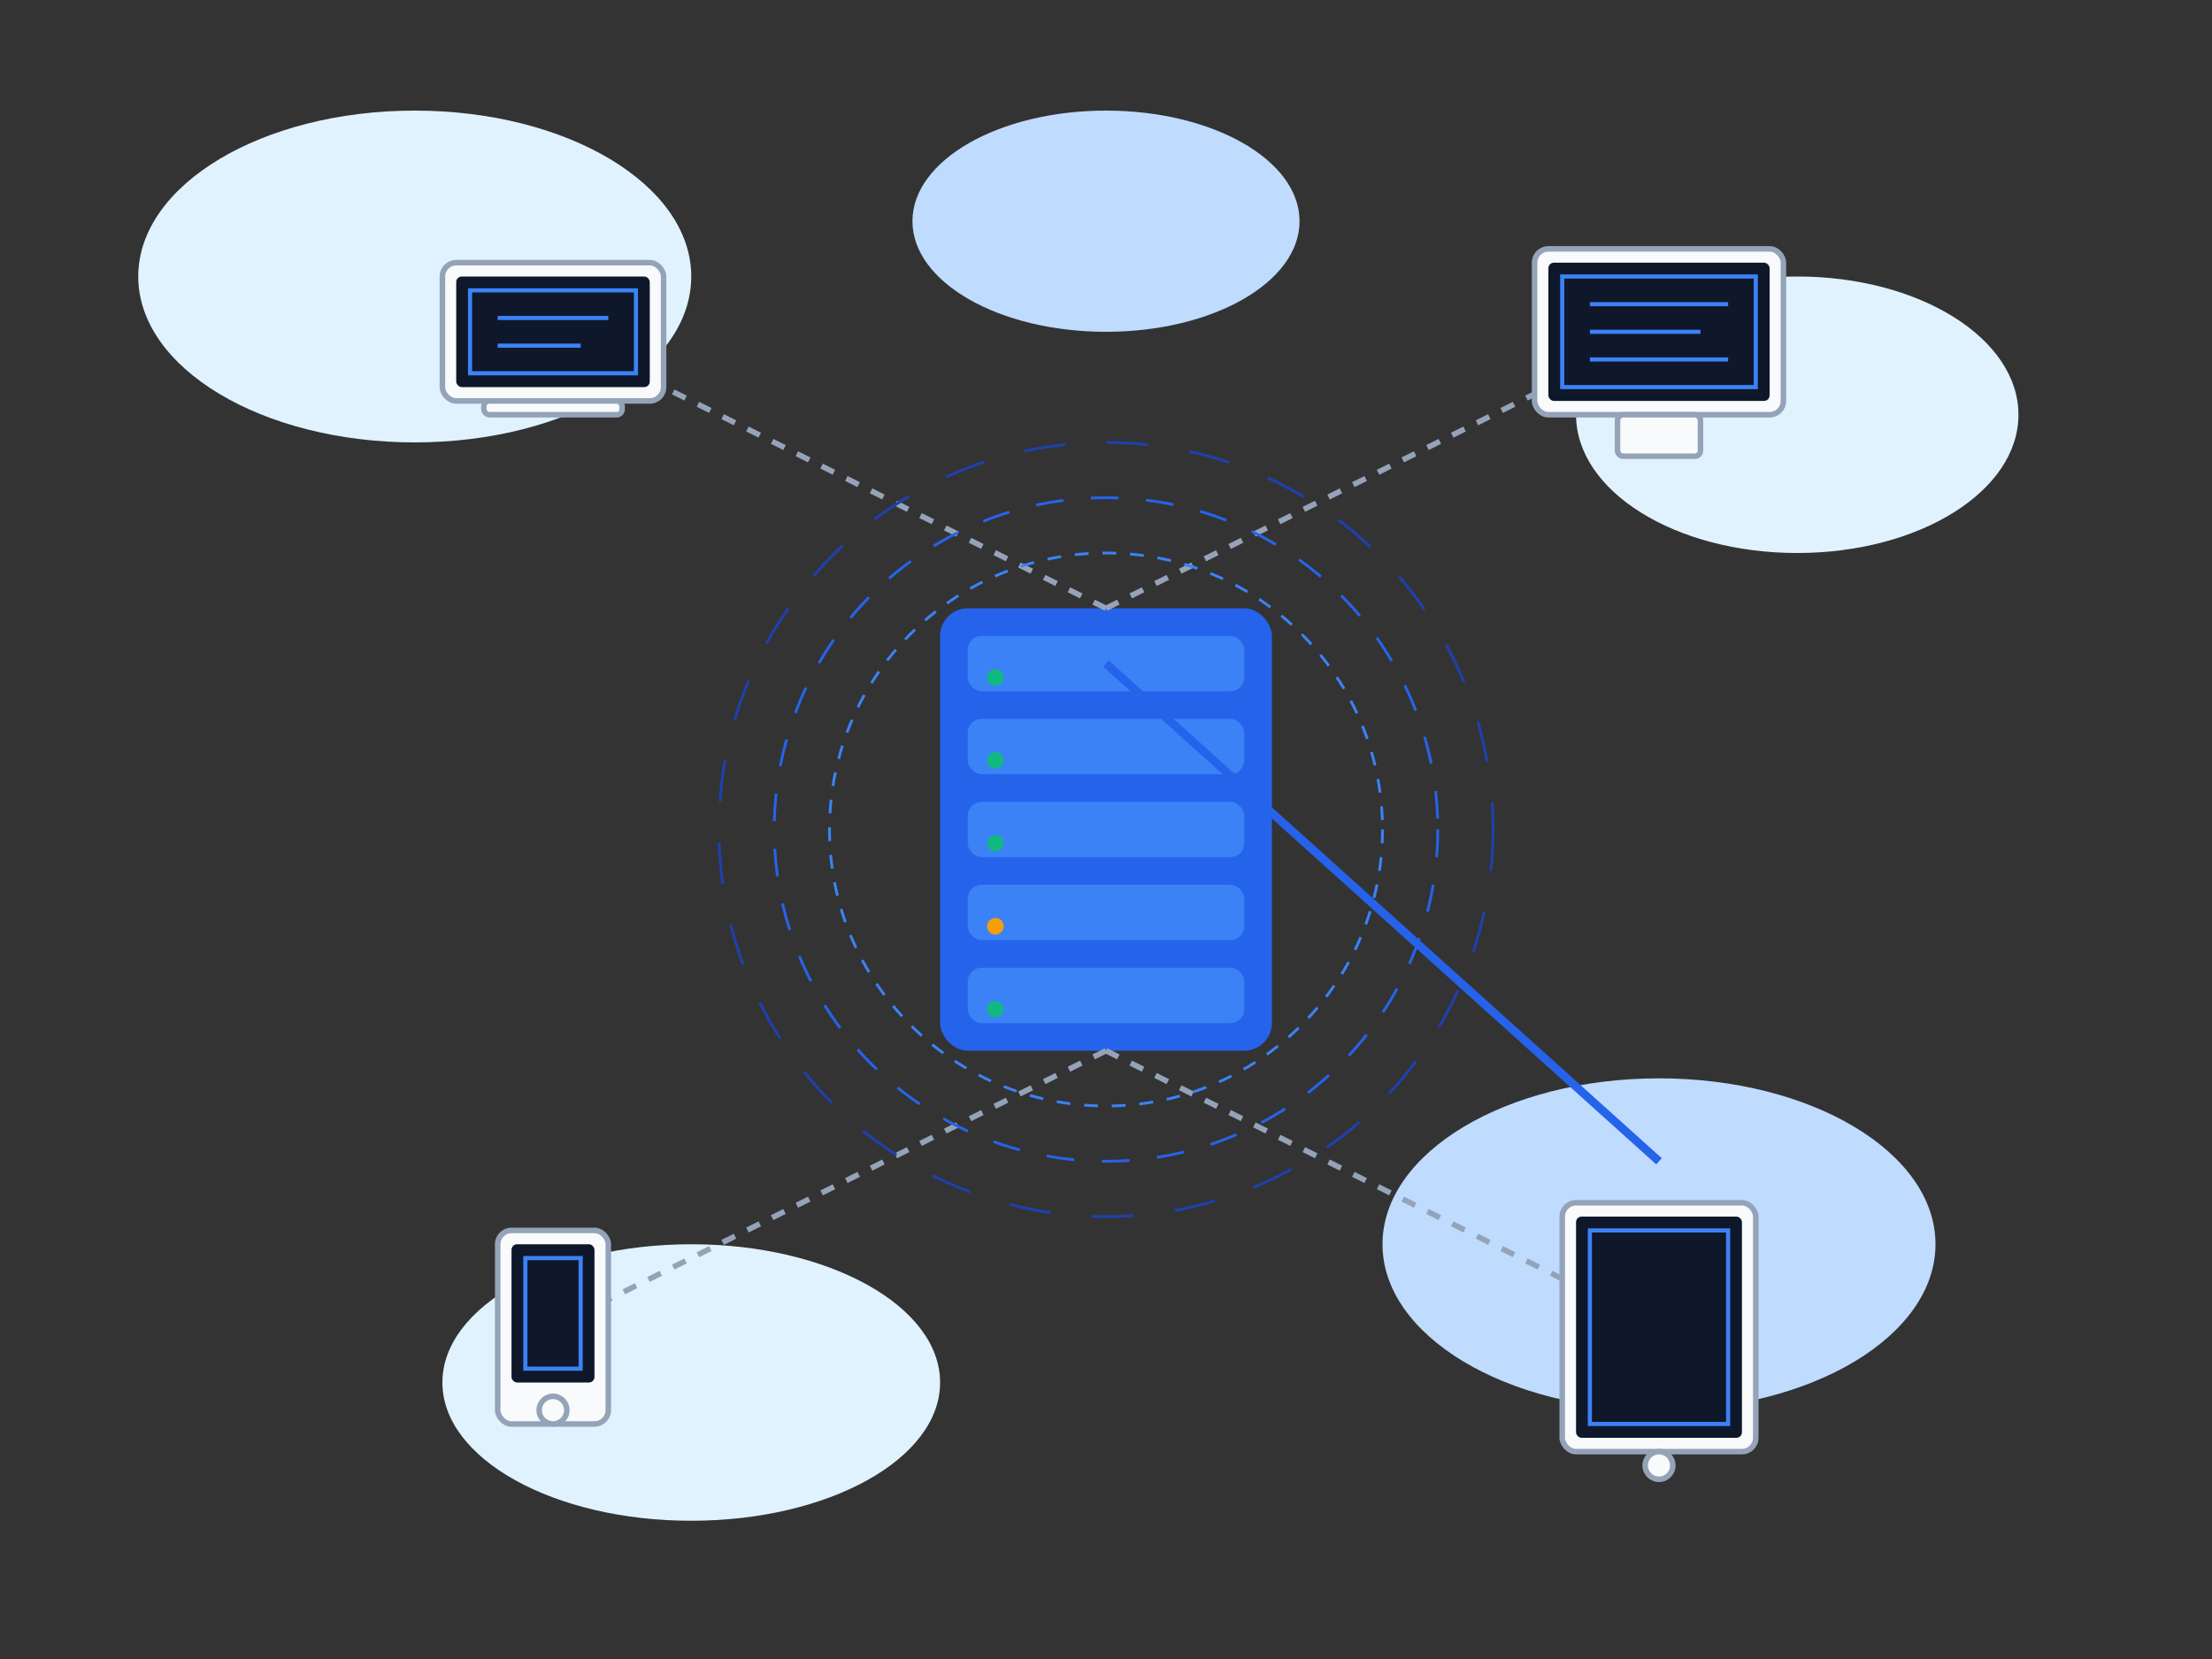
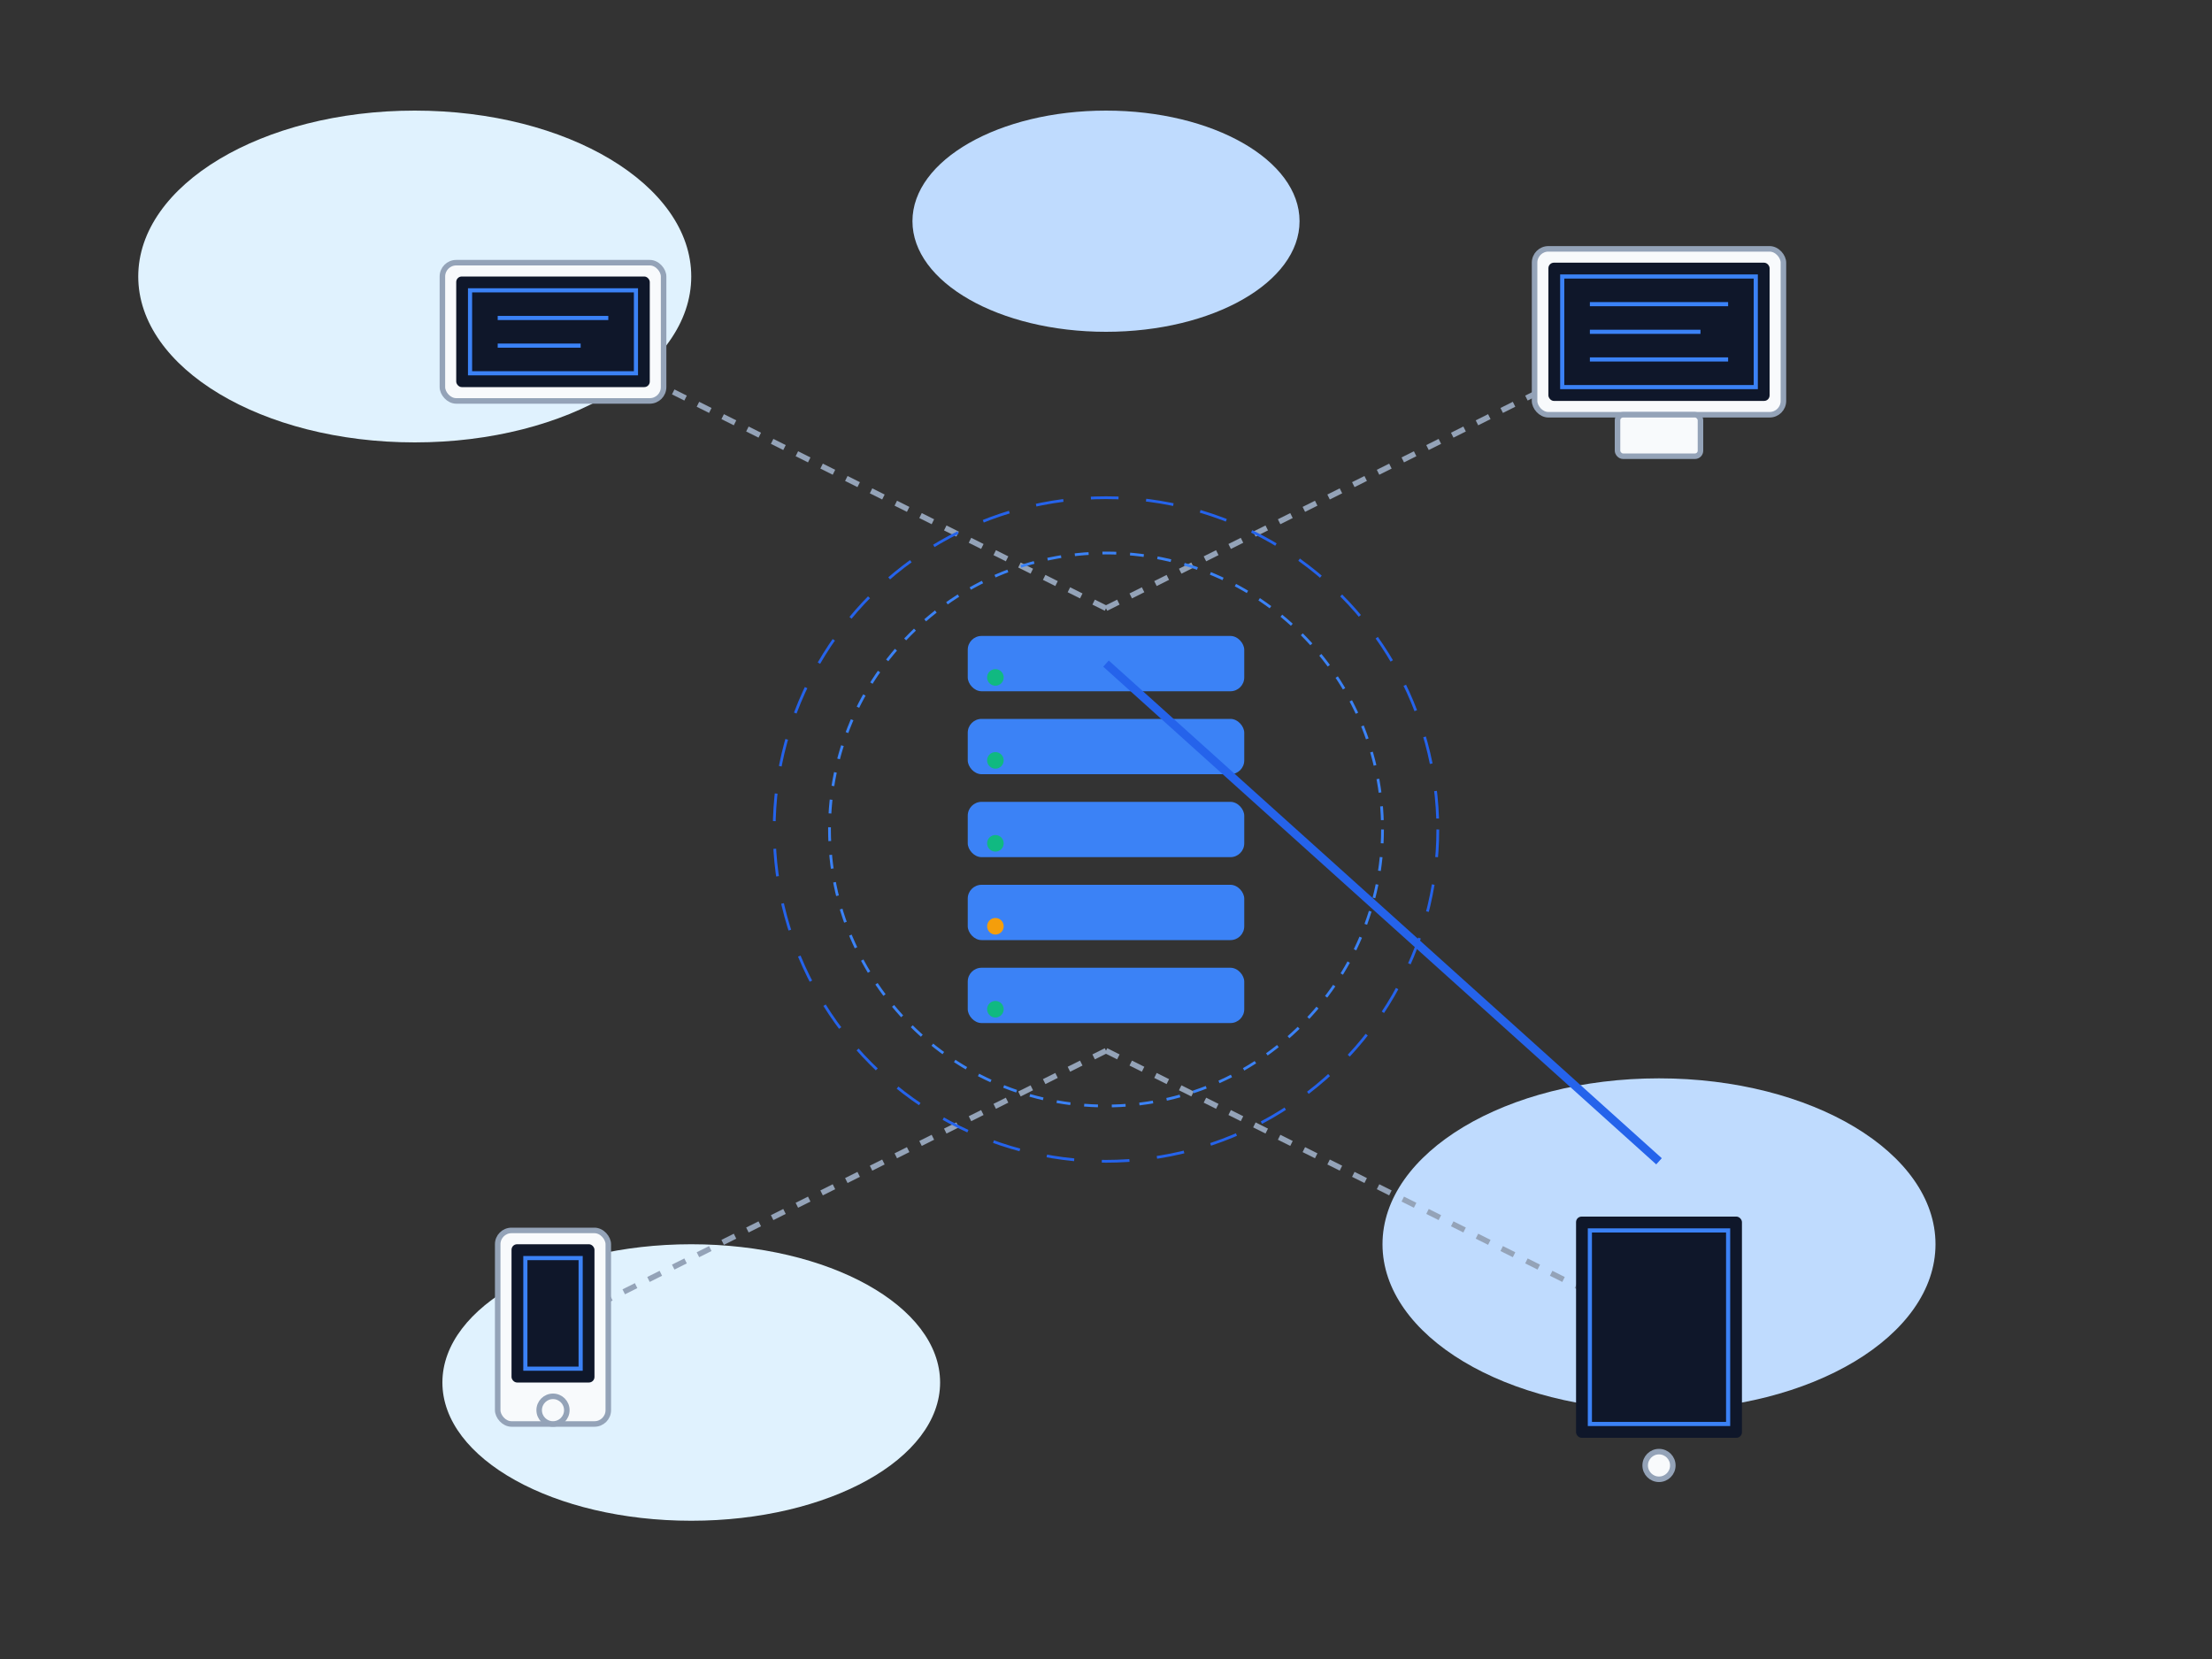
<svg xmlns="http://www.w3.org/2000/svg" viewBox="0 0 800 600" width="800" height="600">
  <rect x="0" y="0" width="800" height="600" fill="#333333" stroke="none" />
  <style>
    .server { fill: #2563eb; }
    .server-light { fill: #3b82f6; }
    .server-dark { fill: #1e40af; }
    .cloud { fill: #e0f2fe; }
    .cloud-dark { fill: #bfdbfe; }
    .line { stroke: #94a3b8; stroke-width: 2; stroke-dasharray: 5,5; }
    .connection { stroke: #2563eb; stroke-width: 3; }
    .device { fill: #f8fafc; stroke: #94a3b8; stroke-width: 2; }
    .screen { fill: #0f172a; }
    .screen-content { fill: none; stroke: #3b82f6; stroke-width: 1.5; }
    .pulse { 
      animation: pulse 2s infinite;
      transform-origin: center;
      transform-box: fill-box;
    }
    @keyframes pulse {
      0% { transform: scale(1); opacity: 1; }
      50% { transform: scale(1.1); opacity: 0.8; }
      100% { transform: scale(1); opacity: 1; }
    }
    .rotate {
      animation: rotate 10s linear infinite;
      transform-origin: center;
      transform-box: fill-box;
    }
    @keyframes rotate {
      from { transform: rotate(0deg); }
      to { transform: rotate(360deg); }
    }
  </style>
  <ellipse cx="150" cy="100" rx="100" ry="60" class="cloud" />
-   <ellipse cx="650" cy="150" rx="80" ry="50" class="cloud" />
  <ellipse cx="400" cy="80" rx="70" ry="40" class="cloud-dark" />
  <ellipse cx="250" cy="500" rx="90" ry="50" class="cloud" />
  <ellipse cx="600" cy="450" rx="100" ry="60" class="cloud-dark" />
  <g transform="translate(400, 300)">
-     <rect x="-60" y="-80" width="120" height="160" rx="10" class="server pulse" />
    <rect x="-50" y="-70" width="100" height="20" rx="5" class="server-light" />
    <rect x="-50" y="-40" width="100" height="20" rx="5" class="server-light" />
    <rect x="-50" y="-10" width="100" height="20" rx="5" class="server-light" />
    <rect x="-50" y="20" width="100" height="20" rx="5" class="server-light" />
    <rect x="-50" y="50" width="100" height="20" rx="5" class="server-light" />
    <circle cx="-40" cy="-55" r="3" fill="#10b981" />
    <circle cx="-40" cy="-25" r="3" fill="#10b981" />
    <circle cx="-40" cy="5" r="3" fill="#10b981" />
    <circle cx="-40" cy="35" r="3" fill="#f59e0b" />
    <circle cx="-40" cy="65" r="3" fill="#10b981" />
  </g>
  <line x1="400" y1="220" x2="200" y2="120" class="line" />
  <line x1="400" y1="220" x2="600" y2="120" class="line" />
  <line x1="400" y1="380" x2="200" y2="480" class="line" />
  <line x1="400" y1="380" x2="600" y2="480" class="line" />
  <g transform="translate(200, 120)">
    <rect x="-40" y="-25" width="80" height="50" rx="5" class="device" />
    <rect x="-35" y="-20" width="70" height="40" rx="2" class="screen" />
    <rect x="-30" y="-15" width="60" height="30" class="screen-content" />
    <line x1="-20" y1="-5" x2="20" y2="-5" class="screen-content" />
    <line x1="-20" y1="5" x2="10" y2="5" class="screen-content" />
-     <rect x="-25" y="25" width="50" height="5" rx="2" class="device" />
    <path d="M 200 120 L 400 300" class="connection" />
  </g>
  <g transform="translate(600, 120)">
    <rect x="-45" y="-30" width="90" height="60" rx="5" class="device" />
    <rect x="-40" y="-25" width="80" height="50" rx="2" class="screen" />
    <rect x="-35" y="-20" width="70" height="40" class="screen-content" />
    <line x1="-25" y1="-10" x2="25" y2="-10" class="screen-content" />
    <line x1="-25" y1="0" x2="15" y2="0" class="screen-content" />
    <line x1="-25" y1="10" x2="25" y2="10" class="screen-content" />
    <rect x="-15" y="30" width="30" height="15" rx="2" class="device" />
    <path d="M 600 120 L 400 300" class="connection" />
  </g>
  <g transform="translate(200, 480)">
    <rect x="-20" y="-35" width="40" height="70" rx="5" class="device" />
    <rect x="-15" y="-30" width="30" height="50" rx="2" class="screen" />
    <rect x="-10" y="-25" width="20" height="40" class="screen-content" />
    <circle cx="0" cy="30" r="5" class="device" />
    <path d="M 200 480 L 400 300" class="connection" />
  </g>
  <g transform="translate(600, 480)">
-     <rect x="-35" y="-45" width="70" height="90" rx="5" class="device" />
    <rect x="-30" y="-40" width="60" height="80" rx="2" class="screen" />
    <rect x="-25" y="-35" width="50" height="70" class="screen-content" />
    <circle cx="0" cy="50" r="5" class="device" />
    <path d="M 600 480 L 400 300" class="connection" />
  </g>
  <g transform="translate(400, 300)" class="rotate">
    <circle cx="0" cy="0" r="100" fill="none" stroke="#3b82f6" stroke-width="1" stroke-dasharray="5,5" />
    <circle cx="0" cy="0" r="120" fill="none" stroke="#2563eb" stroke-width="1" stroke-dasharray="10,10" />
-     <circle cx="0" cy="0" r="140" fill="none" stroke="#1e40af" stroke-width="1" stroke-dasharray="15,15" />
  </g>
</svg>